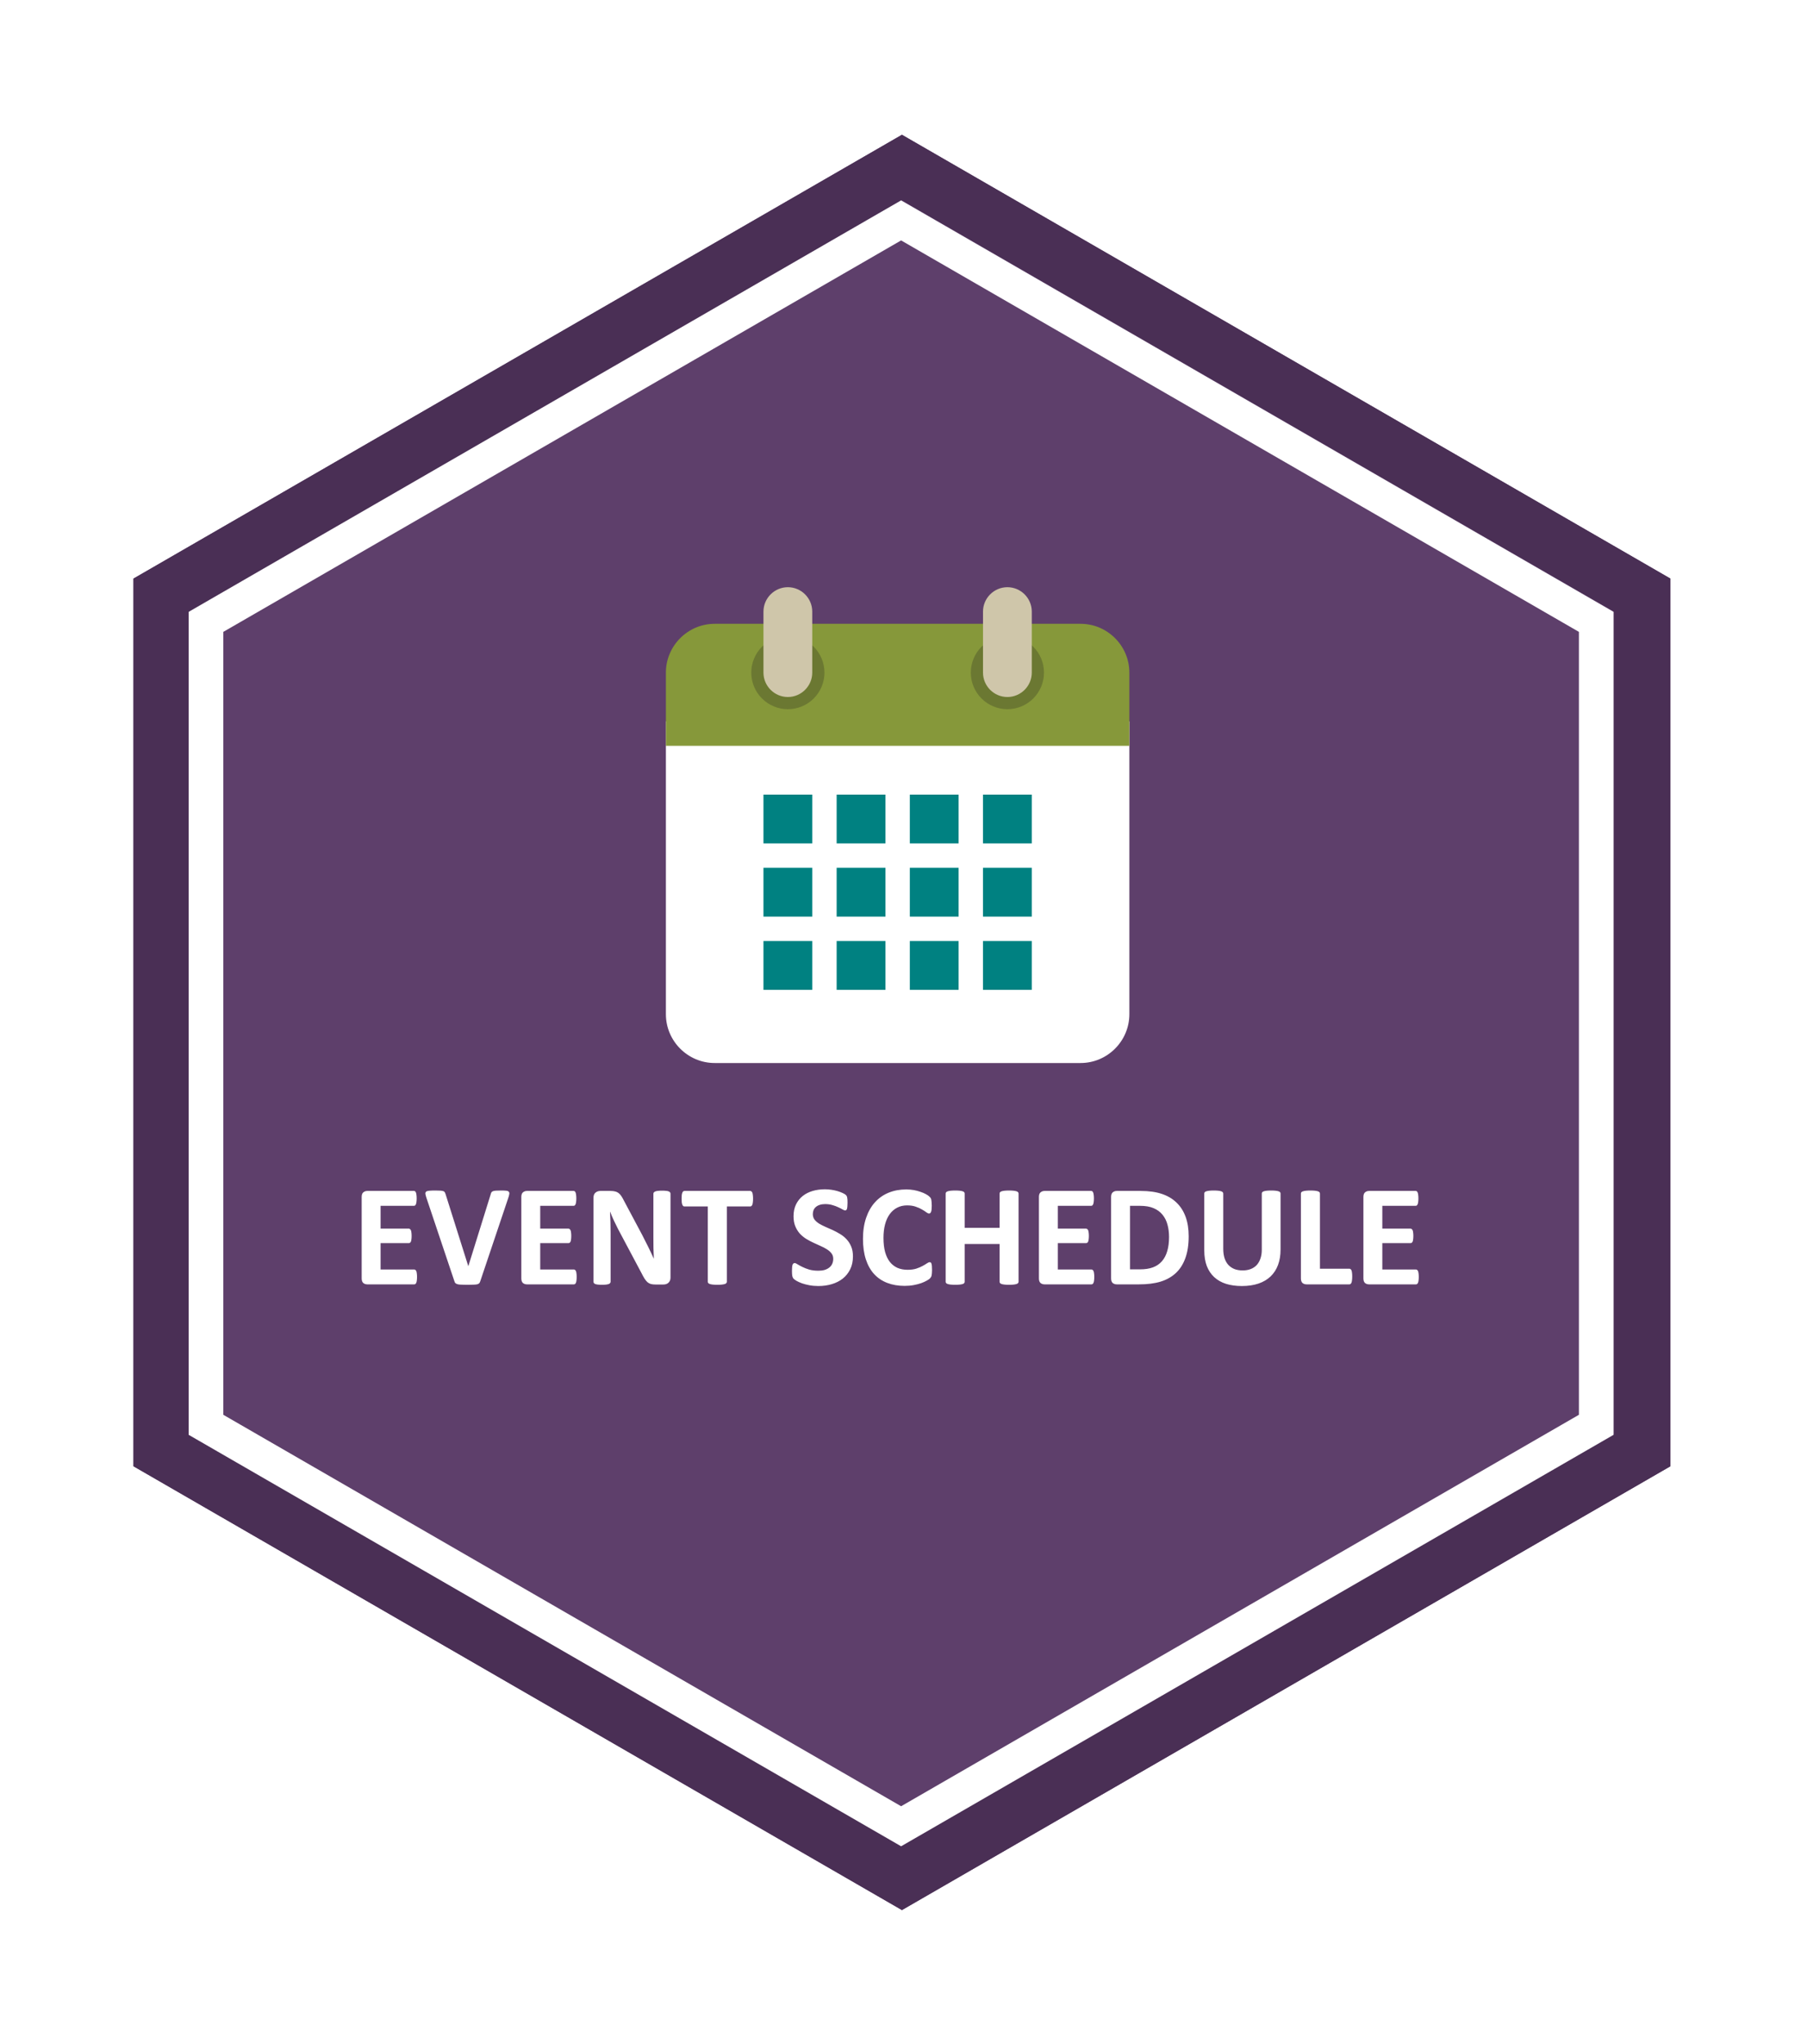
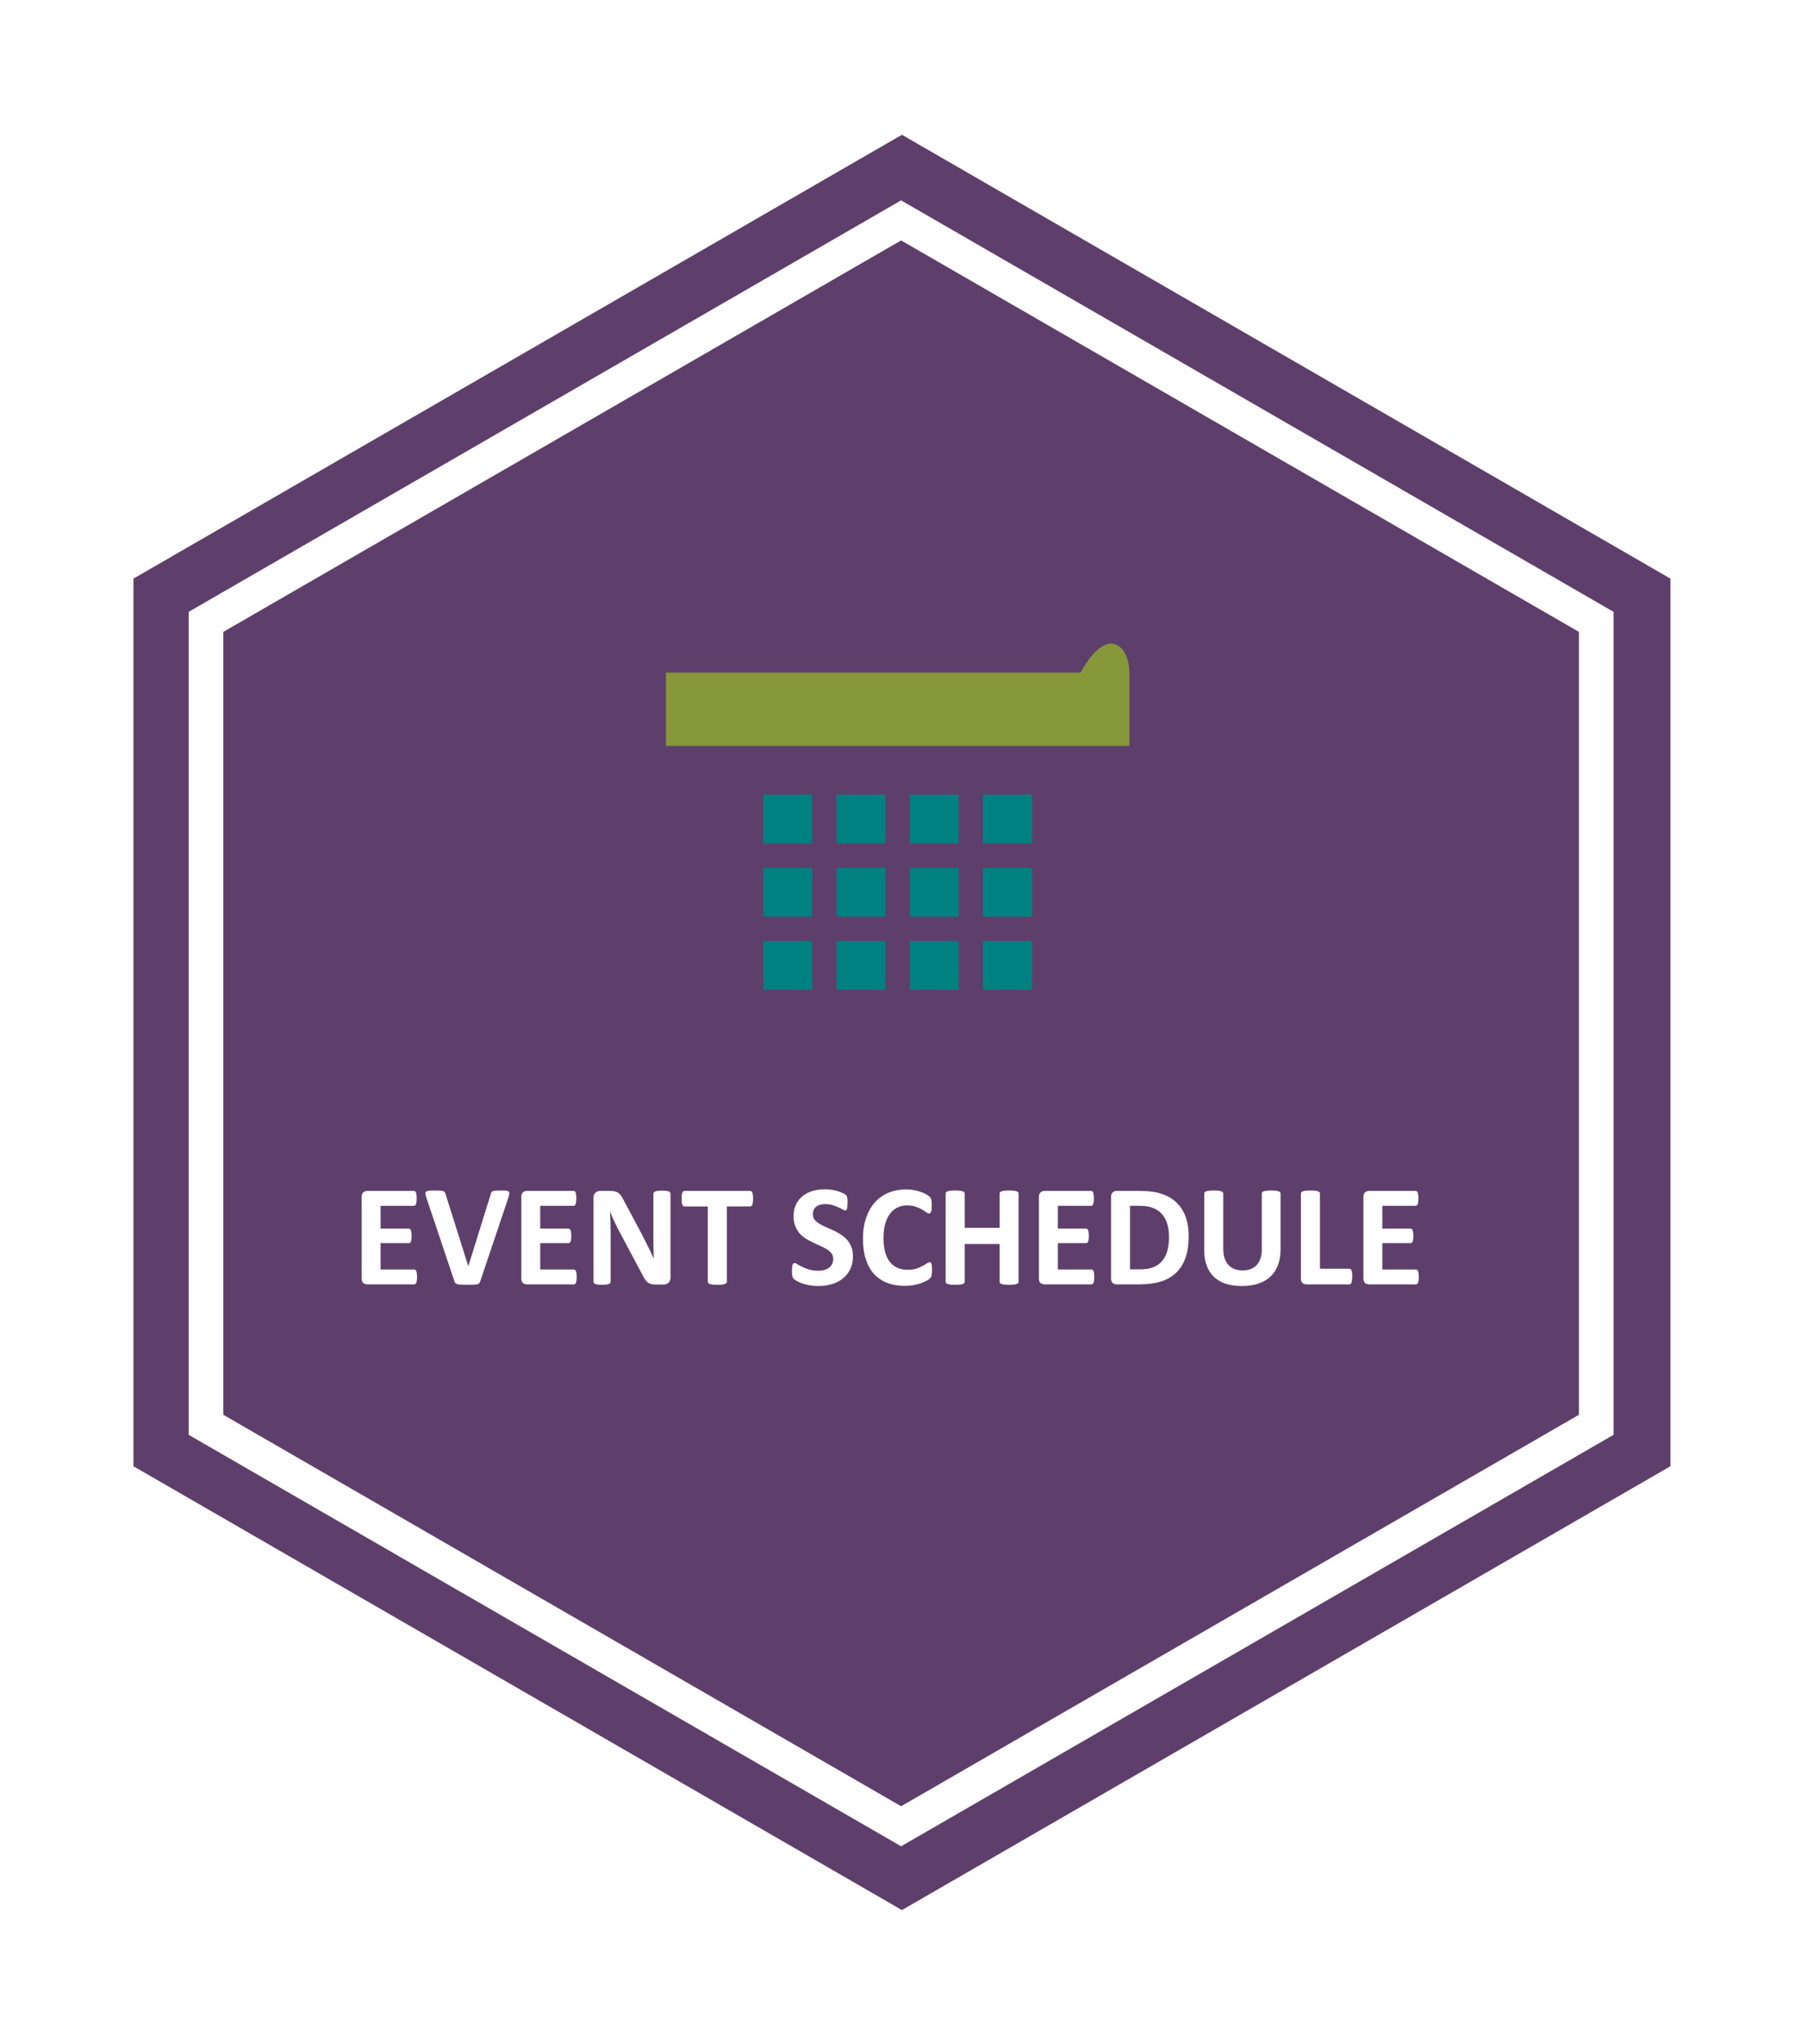
<svg xmlns="http://www.w3.org/2000/svg" width="245" height="277" viewBox="0 0 245 277" fill="none">
  <g filter="url(#filter0_d_623_415)">
    <path d="M122.288 18.268L226.482 78.424V198.737L122.288 258.894L18.094 198.737V78.424L122.288 18.268Z" fill="#5E3F6B" />
-     <path d="M21.946 80.648L122.288 22.715L222.631 80.648V196.514L122.288 254.446L21.946 196.514V80.648Z" stroke="#4A2F55" stroke-width="7.703" />
  </g>
  <path d="M56.543 173.077C56.543 173.266 56.533 173.426 56.514 173.556C56.501 173.68 56.478 173.781 56.445 173.859C56.413 173.938 56.37 173.996 56.318 174.036C56.272 174.068 56.22 174.084 56.161 174.084H49.801C49.586 174.084 49.403 174.022 49.253 173.899C49.11 173.768 49.038 173.559 49.038 173.272V162.235C49.038 161.948 49.11 161.742 49.253 161.618C49.403 161.488 49.586 161.422 49.801 161.422H56.122C56.181 161.422 56.233 161.439 56.279 161.471C56.325 161.504 56.364 161.563 56.396 161.648C56.429 161.726 56.452 161.83 56.465 161.961C56.484 162.085 56.494 162.244 56.494 162.44C56.494 162.623 56.484 162.779 56.465 162.91C56.452 163.034 56.429 163.135 56.396 163.213C56.364 163.291 56.325 163.35 56.279 163.389C56.233 163.422 56.181 163.438 56.122 163.438H51.602V166.53H55.428C55.486 166.53 55.538 166.55 55.584 166.589C55.636 166.622 55.679 166.677 55.711 166.755C55.744 166.827 55.767 166.928 55.78 167.059C55.799 167.183 55.809 167.336 55.809 167.519C55.809 167.708 55.799 167.864 55.78 167.988C55.767 168.112 55.744 168.213 55.711 168.292C55.679 168.363 55.636 168.416 55.584 168.448C55.538 168.481 55.486 168.497 55.428 168.497H51.602V172.069H56.161C56.22 172.069 56.272 172.088 56.318 172.127C56.37 172.16 56.413 172.216 56.445 172.294C56.478 172.372 56.501 172.476 56.514 172.607C56.533 172.731 56.543 172.887 56.543 173.077ZM65.125 173.634C65.092 173.745 65.05 173.837 64.997 173.908C64.945 173.974 64.86 174.026 64.743 174.065C64.626 174.098 64.466 174.117 64.263 174.124C64.061 174.137 63.797 174.143 63.471 174.143C63.21 174.143 62.985 174.14 62.796 174.133C62.613 174.133 62.456 174.127 62.326 174.114C62.196 174.101 62.088 174.081 62.003 174.055C61.925 174.029 61.856 173.996 61.798 173.957C61.745 173.918 61.703 173.872 61.67 173.82C61.644 173.762 61.618 173.69 61.592 173.605L57.825 162.381C57.747 162.147 57.698 161.961 57.678 161.824C57.665 161.687 57.698 161.586 57.776 161.52C57.861 161.449 58.001 161.406 58.197 161.393C58.392 161.374 58.666 161.364 59.019 161.364C59.319 161.364 59.554 161.37 59.723 161.383C59.893 161.396 60.023 161.419 60.115 161.452C60.206 161.484 60.268 161.533 60.3 161.599C60.34 161.664 60.376 161.745 60.408 161.843L63.49 171.609H63.5L66.524 161.892C66.55 161.781 66.583 161.693 66.622 161.628C66.661 161.556 66.726 161.501 66.817 161.462C66.915 161.422 67.052 161.396 67.228 161.383C67.405 161.37 67.646 161.364 67.953 161.364C68.253 161.364 68.484 161.374 68.647 161.393C68.817 161.413 68.931 161.462 68.99 161.54C69.055 161.612 69.075 161.716 69.049 161.853C69.029 161.99 68.98 162.173 68.902 162.401L65.125 173.634ZM78.188 173.077C78.188 173.266 78.178 173.426 78.159 173.556C78.145 173.68 78.123 173.781 78.09 173.859C78.057 173.938 78.015 173.996 77.963 174.036C77.917 174.068 77.865 174.084 77.806 174.084H71.446C71.231 174.084 71.048 174.022 70.898 173.899C70.754 173.768 70.683 173.559 70.683 173.272V162.235C70.683 161.948 70.754 161.742 70.898 161.618C71.048 161.488 71.231 161.422 71.446 161.422H77.767C77.826 161.422 77.878 161.439 77.924 161.471C77.969 161.504 78.008 161.563 78.041 161.648C78.074 161.726 78.097 161.83 78.109 161.961C78.129 162.085 78.139 162.244 78.139 162.44C78.139 162.623 78.129 162.779 78.109 162.91C78.097 163.034 78.074 163.135 78.041 163.213C78.008 163.291 77.969 163.35 77.924 163.389C77.878 163.422 77.826 163.438 77.767 163.438H73.246V166.53H77.072C77.131 166.53 77.183 166.55 77.229 166.589C77.281 166.622 77.323 166.677 77.356 166.755C77.389 166.827 77.412 166.928 77.425 167.059C77.444 167.183 77.454 167.336 77.454 167.519C77.454 167.708 77.444 167.864 77.425 167.988C77.412 168.112 77.389 168.213 77.356 168.292C77.323 168.363 77.281 168.416 77.229 168.448C77.183 168.481 77.131 168.497 77.072 168.497H73.246V172.069H77.806C77.865 172.069 77.917 172.088 77.963 172.127C78.015 172.16 78.057 172.216 78.09 172.294C78.123 172.372 78.145 172.476 78.159 172.607C78.178 172.731 78.188 172.887 78.188 173.077ZM90.909 173.184C90.909 173.334 90.882 173.468 90.83 173.585C90.778 173.703 90.706 173.801 90.615 173.879C90.53 173.957 90.426 174.016 90.302 174.055C90.184 174.088 90.064 174.104 89.94 174.104H88.844C88.615 174.104 88.417 174.081 88.247 174.036C88.084 173.99 87.931 173.908 87.787 173.791C87.65 173.667 87.516 173.504 87.386 173.302C87.255 173.093 87.109 172.825 86.945 172.499L83.795 166.579C83.612 166.227 83.426 165.849 83.237 165.444C83.048 165.033 82.878 164.635 82.728 164.25H82.709C82.735 164.72 82.754 165.19 82.767 165.659C82.78 166.123 82.787 166.602 82.787 167.098V173.722C82.787 173.788 82.767 173.846 82.728 173.899C82.695 173.951 82.633 173.996 82.542 174.036C82.457 174.068 82.34 174.094 82.19 174.114C82.04 174.133 81.847 174.143 81.613 174.143C81.384 174.143 81.195 174.133 81.045 174.114C80.895 174.094 80.778 174.068 80.693 174.036C80.608 173.996 80.549 173.951 80.517 173.899C80.484 173.846 80.468 173.788 80.468 173.722V162.342C80.468 162.036 80.556 161.807 80.732 161.657C80.915 161.501 81.136 161.422 81.397 161.422H82.777C83.025 161.422 83.234 161.445 83.403 161.491C83.573 161.53 83.723 161.599 83.853 161.696C83.99 161.794 84.118 161.931 84.235 162.107C84.353 162.277 84.473 162.489 84.597 162.743L87.063 167.372C87.207 167.652 87.347 167.93 87.484 168.204C87.627 168.471 87.764 168.742 87.895 169.016C88.025 169.283 88.152 169.547 88.276 169.808C88.4 170.069 88.521 170.33 88.638 170.591H88.648C88.629 170.135 88.612 169.658 88.599 169.163C88.593 168.667 88.589 168.194 88.589 167.744V161.804C88.589 161.739 88.609 161.68 88.648 161.628C88.687 161.576 88.752 161.53 88.844 161.491C88.935 161.452 89.056 161.426 89.206 161.413C89.356 161.393 89.548 161.383 89.783 161.383C90.005 161.383 90.191 161.393 90.341 161.413C90.491 161.426 90.605 161.452 90.683 161.491C90.768 161.53 90.827 161.576 90.86 161.628C90.892 161.68 90.909 161.739 90.909 161.804V173.184ZM102.103 162.479C102.103 162.668 102.093 162.832 102.073 162.969C102.06 163.099 102.038 163.207 102.005 163.291C101.972 163.37 101.93 163.428 101.878 163.468C101.832 163.507 101.78 163.526 101.721 163.526H98.551V173.732C98.551 173.797 98.528 173.856 98.482 173.908C98.443 173.961 98.375 174.003 98.277 174.036C98.179 174.068 98.045 174.094 97.876 174.114C97.713 174.133 97.507 174.143 97.259 174.143C97.011 174.143 96.802 174.133 96.633 174.114C96.47 174.094 96.339 174.068 96.241 174.036C96.144 174.003 96.072 173.961 96.026 173.908C95.987 173.856 95.967 173.797 95.967 173.732V163.526H92.797C92.732 163.526 92.676 163.507 92.631 163.468C92.585 163.428 92.546 163.37 92.513 163.291C92.481 163.207 92.455 163.099 92.435 162.969C92.422 162.832 92.415 162.668 92.415 162.479C92.415 162.284 92.422 162.117 92.435 161.98C92.455 161.843 92.481 161.736 92.513 161.657C92.546 161.573 92.585 161.514 92.631 161.481C92.676 161.442 92.732 161.422 92.797 161.422H101.721C101.78 161.422 101.832 161.442 101.878 161.481C101.93 161.514 101.972 161.573 102.005 161.657C102.038 161.736 102.06 161.843 102.073 161.98C102.093 162.117 102.103 162.284 102.103 162.479ZM115.645 170.288C115.645 170.953 115.521 171.537 115.274 172.039C115.026 172.542 114.69 172.962 114.266 173.302C113.842 173.634 113.346 173.886 112.778 174.055C112.211 174.225 111.604 174.31 110.958 174.31C110.521 174.31 110.114 174.274 109.735 174.202C109.363 174.13 109.034 174.045 108.747 173.947C108.46 173.843 108.218 173.735 108.023 173.625C107.834 173.514 107.697 173.416 107.612 173.331C107.527 173.246 107.465 173.126 107.426 172.969C107.393 172.806 107.377 172.574 107.377 172.274C107.377 172.072 107.383 171.902 107.397 171.765C107.41 171.628 107.429 171.517 107.455 171.433C107.488 171.348 107.527 171.289 107.573 171.257C107.625 171.217 107.684 171.198 107.749 171.198C107.84 171.198 107.967 171.253 108.13 171.364C108.3 171.469 108.515 171.586 108.776 171.716C109.037 171.847 109.347 171.968 109.706 172.079C110.071 172.183 110.492 172.235 110.968 172.235C111.281 172.235 111.562 172.199 111.81 172.127C112.057 172.049 112.266 171.942 112.436 171.805C112.612 171.668 112.746 171.498 112.837 171.296C112.928 171.093 112.974 170.868 112.974 170.621C112.974 170.333 112.896 170.089 112.739 169.887C112.583 169.678 112.377 169.495 112.123 169.339C111.875 169.176 111.591 169.026 111.271 168.889C110.952 168.745 110.622 168.595 110.283 168.438C109.944 168.282 109.614 168.106 109.295 167.91C108.975 167.708 108.688 167.47 108.434 167.196C108.186 166.915 107.984 166.586 107.827 166.207C107.67 165.829 107.592 165.376 107.592 164.847C107.592 164.241 107.703 163.709 107.925 163.252C108.153 162.789 108.457 162.408 108.835 162.107C109.22 161.801 109.67 161.573 110.185 161.422C110.707 161.272 111.258 161.197 111.839 161.197C112.139 161.197 112.439 161.22 112.739 161.266C113.039 161.312 113.32 161.374 113.581 161.452C113.842 161.53 114.073 161.618 114.275 161.716C114.478 161.814 114.611 161.895 114.677 161.961C114.742 162.026 114.784 162.081 114.804 162.127C114.83 162.173 114.85 162.235 114.863 162.313C114.882 162.385 114.895 162.479 114.902 162.597C114.908 162.708 114.912 162.848 114.912 163.017C114.912 163.207 114.905 163.366 114.892 163.497C114.885 163.627 114.869 163.735 114.843 163.82C114.823 163.905 114.791 163.967 114.745 164.006C114.706 164.045 114.651 164.064 114.579 164.064C114.507 164.064 114.393 164.019 114.236 163.927C114.08 163.836 113.887 163.738 113.659 163.634C113.431 163.523 113.166 163.425 112.866 163.34C112.566 163.249 112.237 163.203 111.878 163.203C111.598 163.203 111.353 163.239 111.144 163.311C110.935 163.376 110.759 163.471 110.616 163.595C110.479 163.712 110.374 163.856 110.303 164.025C110.237 164.195 110.205 164.374 110.205 164.564C110.205 164.844 110.28 165.089 110.43 165.297C110.586 165.5 110.792 165.682 111.046 165.845C111.307 166.002 111.601 166.152 111.927 166.295C112.253 166.432 112.586 166.579 112.925 166.736C113.264 166.892 113.597 167.072 113.923 167.274C114.249 167.47 114.54 167.708 114.794 167.988C115.048 168.262 115.254 168.588 115.411 168.967C115.567 169.339 115.645 169.779 115.645 170.288ZM126.37 172.167C126.37 172.33 126.363 172.47 126.35 172.587C126.344 172.698 126.331 172.796 126.311 172.881C126.292 172.959 126.266 173.028 126.233 173.086C126.2 173.145 126.148 173.214 126.076 173.292C126.005 173.364 125.864 173.458 125.656 173.576C125.453 173.693 125.202 173.807 124.902 173.918C124.609 174.022 124.269 174.111 123.884 174.182C123.506 174.254 123.095 174.29 122.652 174.29C121.784 174.29 121.001 174.156 120.303 173.889C119.605 173.621 119.011 173.223 118.522 172.695C118.033 172.16 117.658 171.495 117.397 170.699C117.136 169.903 117.006 168.977 117.006 167.92C117.006 166.843 117.149 165.888 117.436 165.053C117.723 164.218 118.124 163.517 118.64 162.949C119.155 162.381 119.771 161.951 120.489 161.657C121.213 161.364 122.009 161.217 122.877 161.217C123.229 161.217 123.568 161.246 123.894 161.305C124.22 161.364 124.521 161.442 124.795 161.54C125.075 161.631 125.326 161.739 125.548 161.863C125.77 161.987 125.923 162.094 126.008 162.186C126.099 162.271 126.161 162.342 126.194 162.401C126.226 162.46 126.253 162.535 126.272 162.626C126.292 162.717 126.305 162.825 126.311 162.949C126.324 163.073 126.331 163.226 126.331 163.409C126.331 163.605 126.324 163.771 126.311 163.908C126.298 164.045 126.275 164.156 126.243 164.241C126.21 164.325 126.171 164.387 126.125 164.427C126.08 164.466 126.027 164.485 125.969 164.485C125.871 164.485 125.747 164.43 125.597 164.319C125.447 164.201 125.251 164.074 125.01 163.937C124.775 163.794 124.491 163.667 124.158 163.556C123.832 163.438 123.441 163.38 122.984 163.38C122.482 163.38 122.032 163.484 121.634 163.693C121.243 163.895 120.907 164.188 120.626 164.573C120.352 164.952 120.143 165.412 120 165.953C119.856 166.494 119.785 167.104 119.785 167.783C119.785 168.527 119.86 169.172 120.01 169.72C120.166 170.262 120.385 170.709 120.665 171.061C120.952 171.413 121.295 171.677 121.693 171.853C122.097 172.023 122.55 172.108 123.053 172.108C123.509 172.108 123.904 172.056 124.237 171.951C124.569 171.84 124.853 171.72 125.088 171.589C125.329 171.459 125.525 171.341 125.675 171.237C125.832 171.133 125.952 171.08 126.037 171.08C126.102 171.08 126.155 171.093 126.194 171.12C126.233 171.146 126.266 171.198 126.292 171.276C126.318 171.354 126.337 171.465 126.35 171.609C126.363 171.746 126.37 171.932 126.37 172.167ZM138.102 173.732C138.102 173.797 138.079 173.856 138.034 173.908C137.995 173.961 137.926 174.003 137.828 174.036C137.73 174.068 137.6 174.094 137.437 174.114C137.274 174.133 137.068 174.143 136.82 174.143C136.566 174.143 136.354 174.133 136.184 174.114C136.021 174.094 135.891 174.068 135.793 174.036C135.702 174.003 135.633 173.961 135.588 173.908C135.548 173.856 135.529 173.797 135.529 173.732V168.615H130.793V173.732C130.793 173.797 130.773 173.856 130.734 173.908C130.695 173.961 130.626 174.003 130.529 174.036C130.431 174.068 130.3 174.094 130.137 174.114C129.974 174.133 129.765 174.143 129.511 174.143C129.263 174.143 129.054 174.133 128.885 174.114C128.722 174.094 128.591 174.068 128.493 174.036C128.395 174.003 128.324 173.961 128.278 173.908C128.239 173.856 128.219 173.797 128.219 173.732V161.775C128.219 161.71 128.239 161.651 128.278 161.599C128.324 161.546 128.395 161.504 128.493 161.471C128.591 161.439 128.722 161.413 128.885 161.393C129.054 161.374 129.263 161.364 129.511 161.364C129.765 161.364 129.974 161.374 130.137 161.393C130.3 161.413 130.431 161.439 130.529 161.471C130.626 161.504 130.695 161.546 130.734 161.599C130.773 161.651 130.793 161.71 130.793 161.775V166.423H135.529V161.775C135.529 161.71 135.548 161.651 135.588 161.599C135.633 161.546 135.702 161.504 135.793 161.471C135.891 161.439 136.021 161.413 136.184 161.393C136.354 161.374 136.566 161.364 136.82 161.364C137.068 161.364 137.274 161.374 137.437 161.393C137.6 161.413 137.73 161.439 137.828 161.471C137.926 161.504 137.995 161.546 138.034 161.599C138.079 161.651 138.102 161.71 138.102 161.775V173.732ZM148.367 173.077C148.367 173.266 148.357 173.426 148.338 173.556C148.325 173.68 148.302 173.781 148.269 173.859C148.236 173.938 148.194 173.996 148.142 174.036C148.096 174.068 148.044 174.084 147.985 174.084H141.625C141.41 174.084 141.227 174.022 141.077 173.899C140.934 173.768 140.862 173.559 140.862 173.272V162.235C140.862 161.948 140.934 161.742 141.077 161.618C141.227 161.488 141.41 161.422 141.625 161.422H147.946C148.005 161.422 148.057 161.439 148.103 161.471C148.148 161.504 148.188 161.563 148.22 161.648C148.253 161.726 148.276 161.83 148.289 161.961C148.308 162.085 148.318 162.244 148.318 162.44C148.318 162.623 148.308 162.779 148.289 162.91C148.276 163.034 148.253 163.135 148.22 163.213C148.188 163.291 148.148 163.35 148.103 163.389C148.057 163.422 148.005 163.438 147.946 163.438H143.425V166.53H147.251C147.31 166.53 147.362 166.55 147.408 166.589C147.46 166.622 147.503 166.677 147.535 166.755C147.568 166.827 147.591 166.928 147.604 167.059C147.623 167.183 147.633 167.336 147.633 167.519C147.633 167.708 147.623 167.864 147.604 167.988C147.591 168.112 147.568 168.213 147.535 168.292C147.503 168.363 147.46 168.416 147.408 168.448C147.362 168.481 147.31 168.497 147.251 168.497H143.425V172.069H147.985C148.044 172.069 148.096 172.088 148.142 172.127C148.194 172.16 148.236 172.216 148.269 172.294C148.302 172.372 148.325 172.476 148.338 172.607C148.357 172.731 148.367 172.887 148.367 173.077ZM161.166 167.568C161.166 168.729 161.013 169.724 160.706 170.552C160.406 171.374 159.972 172.046 159.405 172.568C158.837 173.09 158.146 173.475 157.33 173.722C156.521 173.964 155.556 174.084 154.434 174.084H151.41C151.195 174.084 151.012 174.022 150.862 173.899C150.719 173.768 150.647 173.559 150.647 173.272V162.235C150.647 161.948 150.719 161.742 150.862 161.618C151.012 161.488 151.195 161.422 151.41 161.422H154.659C155.787 161.422 156.743 161.556 157.526 161.824C158.315 162.085 158.977 162.476 159.512 162.998C160.054 163.513 160.465 164.153 160.745 164.916C161.026 165.679 161.166 166.563 161.166 167.568ZM158.504 167.656C158.504 167.055 158.433 166.498 158.289 165.982C158.152 165.467 157.927 165.02 157.614 164.642C157.307 164.263 156.909 163.97 156.42 163.761C155.937 163.546 155.301 163.438 154.512 163.438H153.211V172.049H154.551C155.256 172.049 155.849 171.958 156.332 171.775C156.815 171.593 157.216 171.319 157.536 170.953C157.862 170.581 158.103 170.121 158.26 169.574C158.423 169.026 158.504 168.386 158.504 167.656ZM173.622 169.368C173.622 170.144 173.508 170.839 173.28 171.452C173.052 172.065 172.716 172.584 172.272 173.008C171.829 173.432 171.281 173.755 170.628 173.977C169.976 174.199 169.226 174.31 168.378 174.31C167.582 174.31 166.867 174.212 166.235 174.016C165.602 173.814 165.067 173.51 164.63 173.106C164.193 172.702 163.857 172.199 163.622 171.599C163.394 170.992 163.28 170.285 163.28 169.476V161.775C163.28 161.71 163.299 161.651 163.338 161.599C163.377 161.546 163.446 161.504 163.544 161.471C163.648 161.439 163.782 161.413 163.945 161.393C164.108 161.374 164.317 161.364 164.571 161.364C164.819 161.364 165.025 161.374 165.188 161.393C165.351 161.413 165.481 161.439 165.579 161.471C165.677 161.504 165.745 161.546 165.785 161.599C165.83 161.651 165.853 161.71 165.853 161.775V169.251C165.853 169.753 165.915 170.19 166.039 170.562C166.163 170.927 166.339 171.23 166.567 171.472C166.802 171.713 167.079 171.896 167.399 172.02C167.725 172.137 168.087 172.196 168.485 172.196C168.89 172.196 169.252 172.134 169.571 172.01C169.891 171.886 170.162 171.707 170.384 171.472C170.605 171.23 170.775 170.937 170.892 170.591C171.016 170.239 171.078 169.841 171.078 169.397V161.775C171.078 161.71 171.098 161.651 171.137 161.599C171.176 161.546 171.245 161.504 171.343 161.471C171.44 161.439 171.571 161.413 171.734 161.393C171.904 161.374 172.112 161.364 172.36 161.364C172.608 161.364 172.81 161.374 172.967 161.393C173.13 161.413 173.26 161.439 173.358 161.471C173.456 161.504 173.525 161.546 173.564 161.599C173.603 161.651 173.622 161.71 173.622 161.775V169.368ZM183.339 173.008C183.339 173.204 183.329 173.37 183.31 173.507C183.297 173.638 183.274 173.749 183.241 173.84C183.209 173.925 183.166 173.987 183.114 174.026C183.068 174.065 183.013 174.084 182.948 174.084H177.145C176.93 174.084 176.747 174.022 176.597 173.899C176.454 173.768 176.382 173.559 176.382 173.272V161.775C176.382 161.71 176.401 161.651 176.441 161.599C176.486 161.546 176.558 161.504 176.656 161.471C176.754 161.439 176.884 161.413 177.047 161.393C177.217 161.374 177.426 161.364 177.673 161.364C177.928 161.364 178.137 161.374 178.3 161.393C178.463 161.413 178.593 161.439 178.691 161.471C178.789 161.504 178.858 161.546 178.897 161.599C178.942 161.651 178.965 161.71 178.965 161.775V171.961H182.948C183.013 171.961 183.068 171.981 183.114 172.02C183.166 172.052 183.209 172.111 183.241 172.196C183.274 172.274 183.297 172.382 183.31 172.519C183.329 172.649 183.339 172.812 183.339 173.008ZM192.361 173.077C192.361 173.266 192.351 173.426 192.332 173.556C192.319 173.68 192.296 173.781 192.263 173.859C192.231 173.938 192.188 173.996 192.136 174.036C192.09 174.068 192.038 174.084 191.979 174.084H185.619C185.404 174.084 185.221 174.022 185.071 173.899C184.928 173.768 184.856 173.559 184.856 173.272V162.235C184.856 161.948 184.928 161.742 185.071 161.618C185.221 161.488 185.404 161.422 185.619 161.422H191.94C191.999 161.422 192.051 161.439 192.097 161.471C192.142 161.504 192.182 161.563 192.214 161.648C192.247 161.726 192.27 161.83 192.283 161.961C192.302 162.085 192.312 162.244 192.312 162.44C192.312 162.623 192.302 162.779 192.283 162.91C192.27 163.034 192.247 163.135 192.214 163.213C192.182 163.291 192.142 163.35 192.097 163.389C192.051 163.422 191.999 163.438 191.94 163.438H187.42V166.53H191.246C191.304 166.53 191.356 166.55 191.402 166.589C191.454 166.622 191.497 166.677 191.529 166.755C191.562 166.827 191.585 166.928 191.598 167.059C191.617 167.183 191.627 167.336 191.627 167.519C191.627 167.708 191.617 167.864 191.598 167.988C191.585 168.112 191.562 168.213 191.529 168.292C191.497 168.363 191.454 168.416 191.402 168.448C191.356 168.481 191.304 168.497 191.246 168.497H187.42V172.069H191.979C192.038 172.069 192.09 172.088 192.136 172.127C192.188 172.16 192.231 172.216 192.263 172.294C192.296 172.372 192.319 172.476 192.332 172.607C192.351 172.731 192.361 172.887 192.361 173.077Z" fill="white" />
  <path d="M27.927 84.289L122.176 29.873L216.426 84.289V193.119L122.176 247.534L27.927 193.119V84.289Z" stroke="white" stroke-width="4.7" />
-   <path d="M90.284 137.468V97.78H153.123V137.468C153.123 141.106 150.146 144.083 146.508 144.083H96.899C93.261 144.083 90.284 141.106 90.284 137.468Z" fill="white" />
-   <path d="M153.123 91.166V101.088H90.284V91.166C90.284 87.528 93.261 84.551 96.899 84.551H146.508C150.146 84.551 153.123 87.528 153.123 91.166Z" fill="#86983A" />
-   <path d="M136.587 86.205C135.271 86.205 134.009 86.727 133.079 87.658C132.148 88.588 131.626 89.85 131.626 91.165C131.626 92.481 132.148 93.743 133.079 94.674C134.009 95.604 135.271 96.126 136.587 96.126C137.902 96.126 139.164 95.604 140.094 94.674C141.025 93.743 141.548 92.481 141.548 91.165C141.548 89.85 141.025 88.588 140.094 87.658C139.164 86.727 137.902 86.205 136.587 86.205ZM106.821 86.205C105.505 86.205 104.243 86.727 103.313 87.658C102.383 88.588 101.86 89.85 101.86 91.165C101.86 92.481 102.383 93.743 103.313 94.674C104.243 95.604 105.505 96.126 106.821 96.126C108.137 96.126 109.398 95.604 110.329 94.674C111.259 93.743 111.782 92.481 111.782 91.165C111.782 89.85 111.259 88.588 110.329 87.658C109.398 86.727 108.137 86.205 106.821 86.205Z" fill="#6B7832" />
-   <path d="M136.586 79.59C134.767 79.59 133.279 81.078 133.279 82.897V91.166C133.279 92.985 134.767 94.473 136.586 94.473C138.405 94.473 139.894 92.985 139.894 91.166V82.897C139.894 81.078 138.405 79.59 136.586 79.59ZM106.821 79.59C105.002 79.59 103.513 81.078 103.513 82.897V91.166C103.513 92.985 105.002 94.473 106.821 94.473C108.64 94.473 110.128 92.985 110.128 91.166V82.897C110.128 81.078 108.64 79.59 106.821 79.59Z" fill="#CFC6AA" />
+   <path d="M153.123 91.166V101.088H90.284V91.166H146.508C150.146 84.551 153.123 87.528 153.123 91.166Z" fill="#86983A" />
  <path d="M103.513 107.702H110.128V114.317H103.513V107.702ZM113.435 107.702H120.05V114.317H113.435V107.702ZM123.357 107.702H129.972V114.317H123.357V107.702ZM133.279 107.702H139.894V114.317H133.279V107.702ZM103.513 117.624H110.128V124.239H103.513V117.624ZM113.435 117.624H120.05V124.239H113.435V117.624ZM123.357 117.624H129.972V124.239H123.357V117.624ZM133.279 117.624H139.894V124.239H133.279V117.624ZM103.513 127.546H110.128V134.161H103.513V127.546ZM113.435 127.546H120.05V134.161H113.435V127.546ZM123.357 127.546H129.972V134.161H123.357V127.546ZM133.279 127.546H139.894V134.161H133.279V127.546Z" fill="#008181" />
  <defs>
    <filter id="filter0_d_623_415" x="0.094" y="0.268" width="244.388" height="276.626" filterUnits="userSpaceOnUse" color-interpolation-filters="sRGB">
      <feFlood flood-opacity="0" result="BackgroundImageFix" />
      <feColorMatrix in="SourceAlpha" type="matrix" values="0 0 0 0 0 0 0 0 0 0 0 0 0 0 0 0 0 0 127 0" result="hardAlpha" />
      <feOffset />
      <feGaussianBlur stdDeviation="9" />
      <feComposite in2="hardAlpha" operator="out" />
      <feColorMatrix type="matrix" values="0 0 0 0 0 0 0 0 0 0 0 0 0 0 0 0 0 0 0.47 0" />
      <feBlend mode="normal" in2="BackgroundImageFix" result="effect1_dropShadow_623_415" />
      <feBlend mode="normal" in="SourceGraphic" in2="effect1_dropShadow_623_415" result="shape" />
    </filter>
  </defs>
</svg>